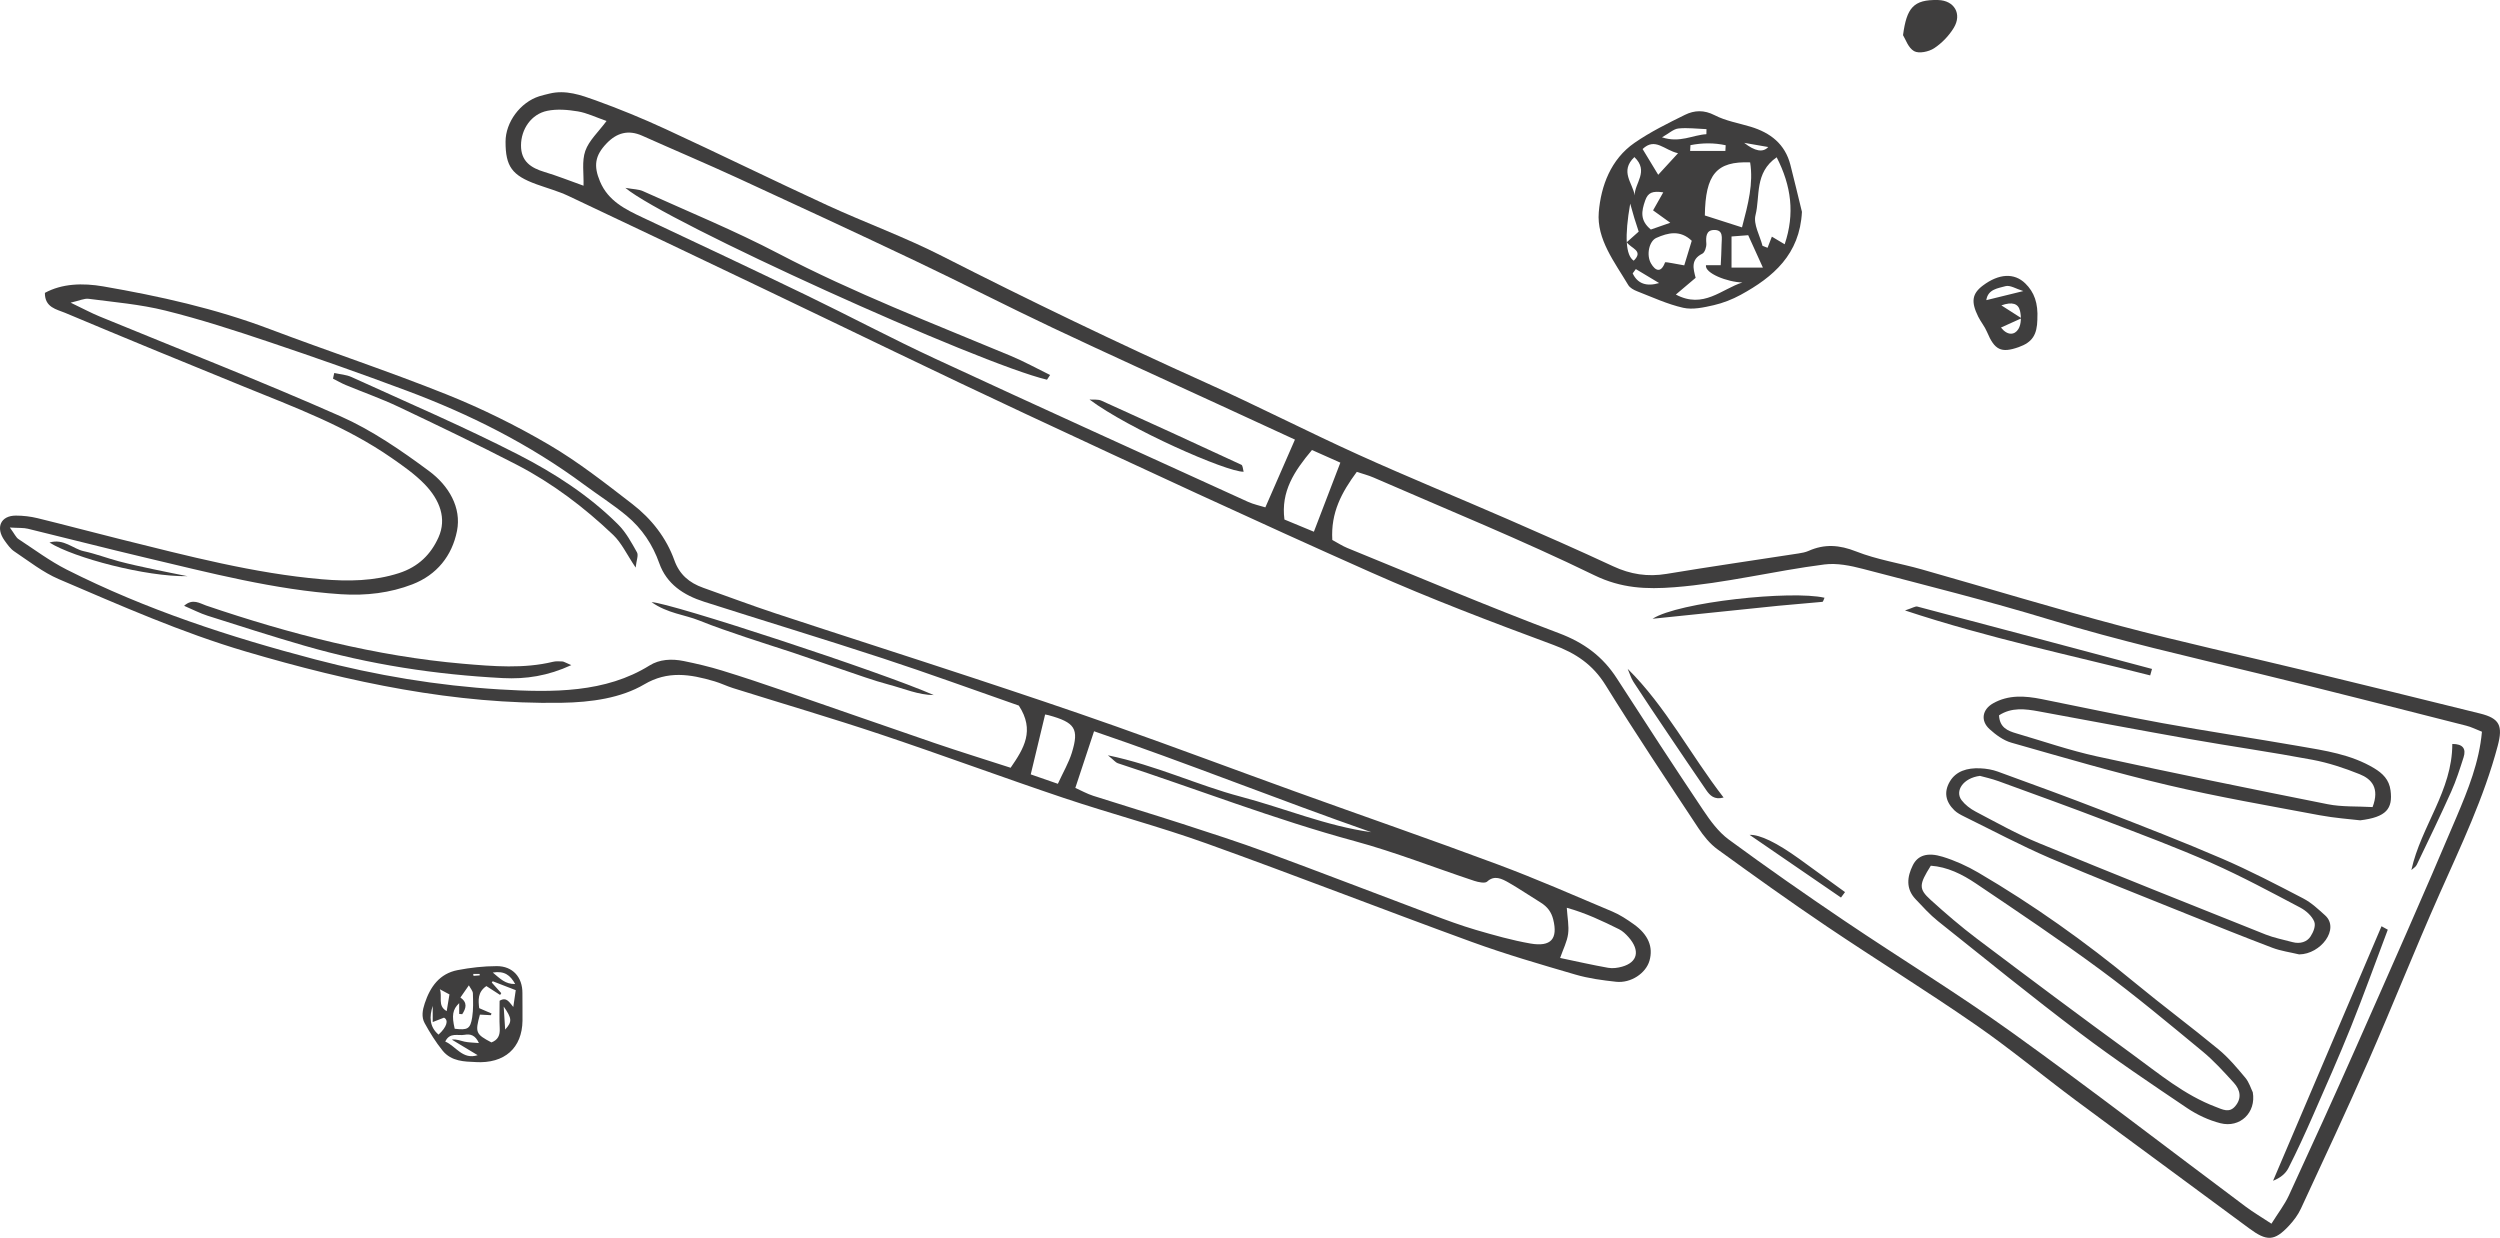
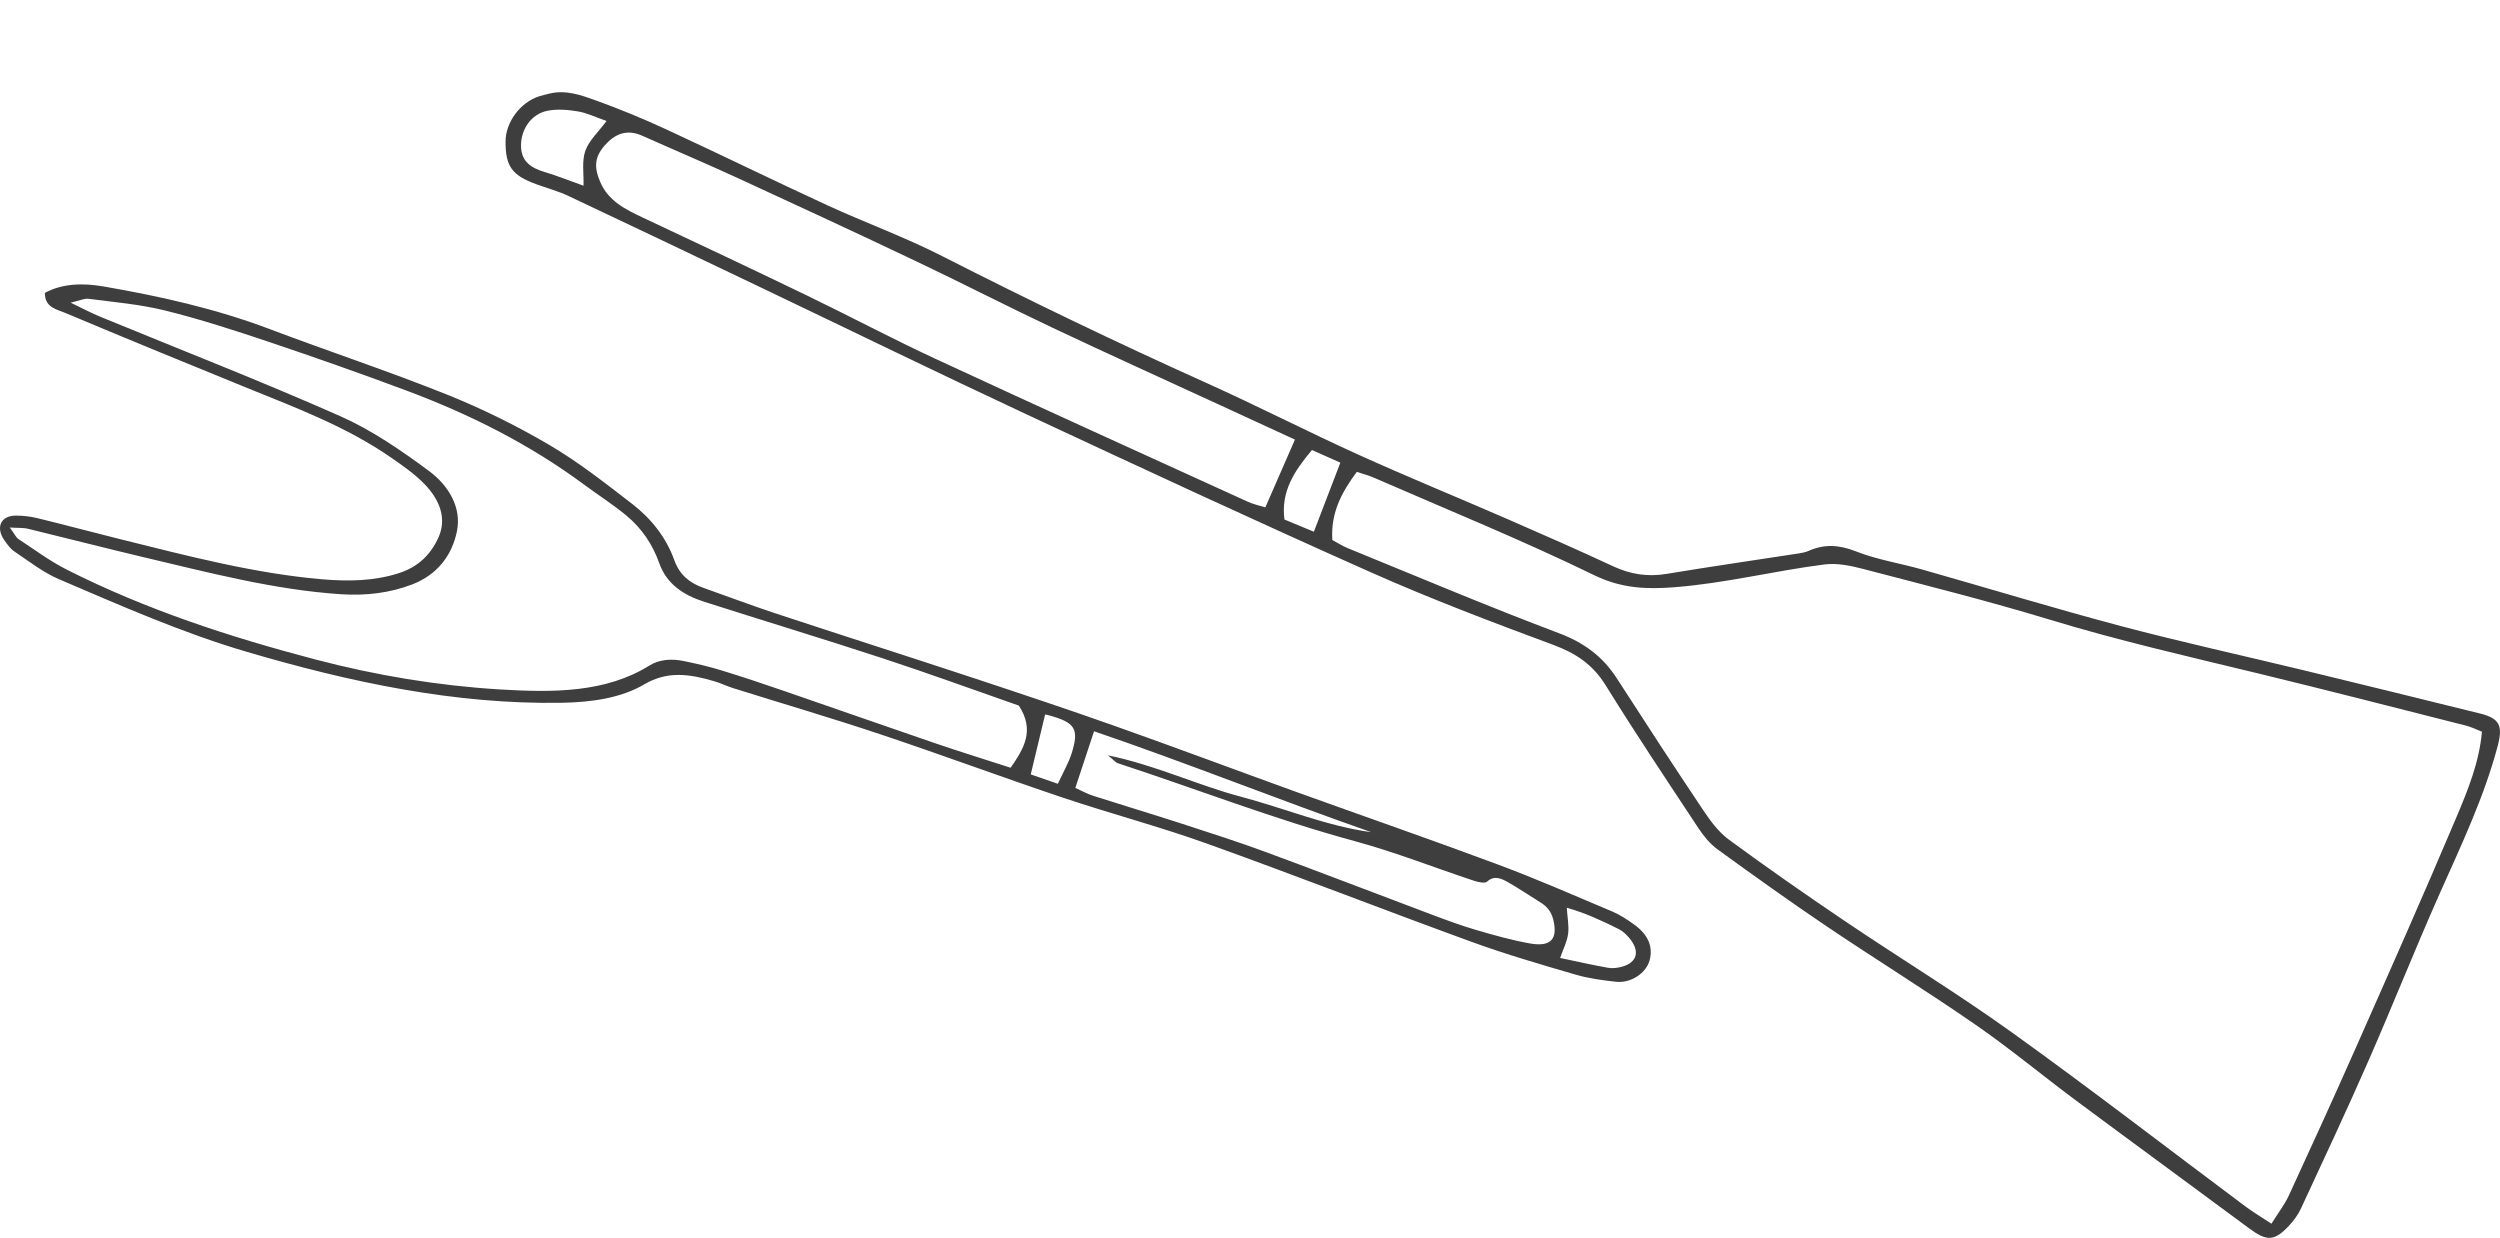
<svg xmlns="http://www.w3.org/2000/svg" id="_レイヤー_2" viewBox="0 0 939.81 465.32">
  <g id="_饑1" fill="#3f3e3e">
    <path d="M16.87 110.1c6.44-3.51 14.17-3.78 21.98-2.43 21.08 3.66 42.03 8.28 62.51 16.03 22.08 8.35 44.46 15.75 66.39 24.52 13.22 5.29 26.24 11.71 38.6 18.95 11.01 6.45 21.2 14.47 31.35 22.3 7.28 5.61 12.82 12.8 15.79 21.1 1.92 5.38 5.56 8.51 10.89 10.4 9.07 3.21 18.09 6.62 27.2 9.63 24.69 8.15 49.44 16.05 74.13 24.2 17.94 5.93 35.87 11.91 53.71 18.23 22.51 7.97 44.89 16.37 67.36 24.49 25.39 9.17 50.89 17.99 76.21 27.43 14.52 5.41 28.8 11.67 43.13 17.72 2.83 1.19 5.52 2.97 8.06 4.78 5.47 3.9 7.37 8.57 5.9 13.7-1.35 4.71-6.97 8.53-12.57 7.92-5.11-.56-10.33-1.25-15.33-2.72-13.03-3.81-26.12-7.6-38.93-12.27-33.24-12.11-66.25-25-99.54-36.95-17.79-6.39-36.03-11.19-53.94-17.2-22.89-7.69-45.6-16.12-68.5-23.78-18.48-6.18-37.14-11.65-55.72-17.48-2.35-.74-4.61-1.86-6.96-2.55-9.32-2.76-17.65-4-26.37 1.14-8.76 5.16-19.86 6.76-31.14 6.94-39.96.66-79.28-7.65-118.7-19.28-24.17-7.13-47.14-17.32-70.28-27.21-5.92-2.53-11.24-6.75-16.7-10.4-1.49-.99-2.63-2.64-3.69-4.12-3.47-4.86-1.45-9.38 4.29-9.36 2.67 0 5.46.32 8.13.97 10.45 2.55 20.87 5.36 31.31 7.95 25.07 6.22 50.11 12.82 75.56 15.01 10.02.86 19.7.69 28.99-2.31 7.38-2.39 12.01-7.1 14.86-13.45 3.15-7.02.54-14.03-5.23-19.99-3.63-3.74-8.08-6.86-12.43-9.88-17.17-11.92-36.46-19.03-55.47-26.77-22.46-9.14-44.9-18.36-67.28-27.77-3.08-1.3-7.63-1.96-7.56-7.5zM3.68 198.28c1.87 2.56 2.35 3.77 3.25 4.36 5.99 3.93 11.81 8.28 18.15 11.49 29.98 15.15 61.45 25.36 93.36 33.75 22.98 6.04 46.17 9.88 69.42 11.29 20.04 1.21 39.76 1.32 56.34-9.01 3.69-2.3 8.24-2.6 12.87-1.65 4.79.98 9.59 2.1 14.3 3.55 7.97 2.44 15.89 5.11 23.79 7.83 18.73 6.44 37.42 13.04 56.16 19.44 9.34 3.19 18.76 6.1 28.6 9.29 5-7.24 9.19-14.05 3.08-23.37-17.14-5.98-34.05-12.16-51.1-17.75-22.36-7.33-44.84-14.13-67.24-21.3-7.69-2.46-14.06-6.64-16.83-14.49-2.43-6.87-6.44-13-12.32-17.87-5.03-4.17-10.61-7.72-15.88-11.62-20.57-15.24-43.12-26.53-66.81-35.38-17.14-6.4-34.39-12.49-51.7-18.3-12.88-4.33-25.85-8.53-38.93-11.78-9.48-2.36-19.21-3.16-28.82-4.42-1.72-.23-3.46.69-6.82 1.44 4.78 2.29 7.77 3.9 10.88 5.18 30.19 12.44 60.62 24.27 90.51 37.5 11.79 5.22 22.9 12.86 33.37 20.63 7.42 5.5 12.23 13.74 10.49 22.5-1.86 9.34-7.55 16.52-16.8 20.09-8.27 3.19-17.28 4.34-26.84 3.71-24.87-1.64-49.32-8.05-73.83-13.84-14.63-3.46-29.22-7.23-43.84-10.78-1.65-.4-3.38-.25-6.8-.46zm400.56 97.91c2.23 1 4.42 2.23 6.72 2.97 11.19 3.59 22.44 6.95 33.62 10.58 10.6 3.44 21.22 6.85 31.7 10.72 20.66 7.62 41.22 15.58 61.84 23.32 5.52 2.08 11.08 4.14 16.7 5.79 6.79 1.98 13.64 3.93 20.51 5.12 7.81 1.35 10.36-1.82 8.56-9.05-.69-2.78-2.19-4.8-4.76-6.38-3.99-2.44-7.85-5.1-11.9-7.42-2.68-1.53-5.45-2.97-8.2-.41-.77.72-3.26.22-4.82-.3-14.98-4.96-29.8-10.83-44.93-14.93-30.12-8.17-59.39-19.58-89.1-29.3-.76-.25-1.37-1.07-3.7-2.97 18.28 3.81 33.76 11.28 49.9 15.54 16.39 4.33 32.34 11.08 49.14 13.37-34.93-12.2-69.37-26.05-104.24-37.94-2.51 7.61-4.72 14.28-7.04 21.3zm182.25 63.93c6.21 1.3 12.13 2.65 18.06 3.7 1.72.31 3.6.03 5.22-.42 5.91-1.66 6.86-6.09 2.44-11.1-1-1.13-2.2-2.29-3.53-2.96-6.26-3.11-12.57-6.11-19.69-8.09.24 3.73.89 6.9.5 9.82-.39 2.93-1.81 5.62-3 9.04zm-188.81-65.48c1.98-4.33 4.06-7.83 5.25-11.66 2.79-9.05 1.21-11.39-8.74-14.12-.87-.24-1.76-.32-1.31-.24-1.95 8.13-3.64 15.17-5.4 22.49 2.97 1.03 5.83 2.02 10.2 3.54zM206.54 35.19c6.12-1.51 11.84.54 17.34 2.52 8.94 3.23 17.76 6.85 26.39 10.84 20.26 9.36 40.3 19.2 60.57 28.54 14.33 6.6 29.24 12 43.27 19.15 32.81 16.71 65.95 32.67 99.52 47.77 19.18 8.63 37.9 18.25 57.06 26.93 18.56 8.41 37.44 16.11 56.13 24.25 13.25 5.77 26.48 11.58 39.58 17.68 6.51 3.04 12.98 4.05 20.09 2.87 16.51-2.74 33.07-5.13 49.6-7.68 1.29-.2 2.63-.44 3.81-.97 6.01-2.67 11.57-2.27 17.85.21 7.89 3.11 16.47 4.42 24.69 6.75 24.97 7.08 49.8 14.66 74.88 21.31 22.86 6.06 45.98 11.11 68.97 16.68 22.03 5.34 44.04 10.74 66.03 16.19 7.37 1.83 8.64 4.57 6.63 12.17-5.16 19.47-13.82 37.52-21.95 55.83-9.19 20.7-17.54 41.78-26.63 62.53-8.18 18.66-16.83 37.11-25.4 55.59-1.08 2.34-2.72 4.53-4.49 6.43-5.5 5.9-8.36 5.88-14.95 1-21.66-16.07-43.44-31.96-65.08-48.05-12.67-9.42-24.82-19.54-37.79-28.51-18.37-12.71-37.39-24.47-55.92-36.96-13.89-9.37-27.53-19.13-41.09-28.98-2.84-2.06-5.22-5.01-7.18-7.97-11.77-17.82-23.64-35.59-34.89-53.74-4.81-7.76-11.19-12.01-19.63-15.14-23.09-8.56-46.17-17.31-68.66-27.31-43.51-19.35-86.71-39.43-129.86-59.58-33.05-15.43-65.83-31.44-98.74-47.16-24.31-11.61-48.62-23.23-73-34.72-3.84-1.81-8.01-2.93-12.02-4.39-9.18-3.33-11.63-6.69-11.62-16 0-7.33 5.52-14.79 12.66-17.08 1.25-.4 2.54-.67 3.82-1zm294.31 167.8c2.13 1.15 3.79 2.25 5.59 2.99 26.48 10.79 52.81 21.97 79.57 32.04 9.45 3.56 16.49 8.74 21.82 17.03 10.67 16.56 21.44 33.07 32.4 49.44 2.71 4.05 5.77 8.25 9.62 11.09 14.3 10.51 28.86 20.67 43.57 30.6 20.96 14.15 42.6 27.34 63.13 42.09 29.61 21.26 58.48 43.55 87.69 65.36 2.82 2.1 5.87 3.9 9.65 6.39 2.53-4.05 4.94-7.14 6.54-10.6 8.53-18.49 16.99-37.02 25.23-55.65 12.76-28.85 25.57-57.69 37.85-86.75 4.28-10.12 8.49-20.49 9.51-31.95-2.24-.88-4-1.79-5.88-2.26-26.09-6.61-52.16-13.33-78.32-19.67-26.15-6.34-52.37-12.31-78.15-20.16-23.24-7.07-46.84-12.97-70.35-19.12-4.67-1.22-9.77-2.26-14.46-1.67-18.87 2.41-37.38 7.1-56.44 8.57-10.51.81-19.91.44-30.1-4.52-27.16-13.23-55.22-24.62-82.94-36.71-2.02-.88-4.18-1.42-6.33-2.14-5.69 7.69-9.82 15.32-9.2 25.61zm-14.05-37.73c-9.41-4.34-18.92-8.72-28.43-13.1-20.88-9.62-41.83-19.09-62.62-28.92-17.22-8.14-34.16-16.86-51.36-25.03-22.24-10.57-44.58-20.94-66.95-31.23-11.93-5.49-24.03-10.6-36.02-15.96-5.22-2.33-9.57-1.1-13.37 2.87-4.43 4.62-4.96 8.47-2.48 14.36 3.09 7.33 9.52 10.46 16.13 13.57 20.5 9.64 41 19.29 61.4 29.14 16.27 7.86 32.24 16.36 48.62 23.96 39.03 18.1 78.22 35.86 117.37 53.7 2.21 1.01 4.66 1.5 6.59 2.11 3.73-8.55 7.11-16.3 11.12-25.47zM219.36 69.81c.14-4.55-.69-9.2.67-13.08 1.38-3.93 4.91-7.1 7.99-11.25-4.12-1.43-7.37-3.04-10.8-3.61-3.76-.62-7.82-.97-11.5-.21-6.04 1.24-9.83 6.92-9.86 12.98-.02 6.02 3.71 8.48 8.86 10.02 4.66 1.39 9.2 3.21 14.64 5.15zm274.56 130.08c3.61-9.42 6.68-17.43 9.95-25.97-3.79-1.69-7.21-3.21-10.67-4.75-6.71 7.98-11.72 15.6-10.35 26.13 3.84 1.59 7.35 3.04 11.07 4.59z" />
-     <path d="M214.75 250.04c-8.78 4.05-16.99 5.32-25.76 4.87-25.04-1.3-49.98-5.05-74.71-12.22-12.14-3.52-24.2-7.39-36.27-11.23-2.8-.89-5.48-2.3-8.8-3.72 3.23-2.91 5.95-.89 8.28-.1 31.76 10.78 63.82 19.05 96.58 21.88 11.47.99 22.9 1.91 33.8-.73 1.1-.27 2.35-.19 3.55-.13.53.03 1.09.43 3.33 1.37zm-89.09-109.82c2.19.49 4.52.62 6.53 1.54 20.96 9.57 42.17 18.64 62.69 29.16 13.55 6.94 26.6 15.37 37.5 26.26 2.97 2.96 5.03 6.82 7.07 10.45.64 1.14-.19 2.88-.49 5.74-3.41-5.07-5.3-9.29-8.47-12.3-10.85-10.33-22.83-19.42-36.21-26.35-14.68-7.59-29.59-14.74-44.51-21.82-6.46-3.06-13.21-5.42-19.8-8.16-1.64-.68-3.2-1.6-4.79-2.4.16-.71.32-1.41.47-2.12zm119.27 86.14c6.87.15 86.7 26.36 106.11 34.94-5.75-.02-11.29-2.46-16.88-3.93-5.94-1.57-11.79-3.75-17.66-5.72-6.16-2.07-12.29-4.26-18.45-6.32-5.87-1.96-11.78-3.76-17.65-5.76-5.86-2-11.75-3.96-17.5-6.29-5.59-2.26-11.85-2.64-17.97-6.92zm-174.5-9.76c-15.57.25-42.48-6.83-51.84-12.64 5.3-1.62 8.91 2.39 12.87 3.24 4.45.96 8.82 2.64 13.26 3.82 4.15 1.1 8.33 1.99 12.51 2.89 4.4.95 8.81 1.8 13.21 2.69zm793.9 142.19c-3.37-.81-6.94-1.3-10.07-2.49-10.78-4.09-21.44-8.37-32.09-12.67-17.25-6.96-34.63-13.76-51.62-21.09-11.02-4.76-21.46-10.32-32.12-15.56-1.36-.67-2.76-1.41-3.75-2.38-3.3-3.22-4.01-6.87-1.68-10.82 2.29-3.88 6.49-5.18 11.45-4.95 2.24.1 4.57.5 6.57 1.23 13.22 4.82 26.45 9.64 39.51 14.71 15.08 5.85 30.19 11.71 44.91 18.06 10.47 4.52 20.45 9.73 30.4 14.91 3.15 1.64 5.67 4.08 8.2 6.34 5.65 5.07-1.61 14.62-9.71 14.7zM744.3 291.67c-6.32.8-9.52 5.7-6.88 9.16 1.28 1.68 3.22 3.2 5.3 4.29 7.78 4.07 15.42 8.39 23.69 11.8 28.3 11.67 56.82 23.02 85.32 34.4 3.14 1.25 6.69 1.92 10.05 2.84 2.93.8 5.48-.11 6.77-2.07 1.12-1.69 2.08-4.06 1.42-5.66-.83-2.02-2.96-4.03-5.24-5.24-10.97-5.78-21.88-11.68-33.38-16.78-12.91-5.72-26.35-10.73-39.7-15.84-13.35-5.11-26.86-9.99-40.34-14.9-2.59-.94-5.39-1.55-7-2zm102.57 118.9c1.35 7.73-4.82 13.56-12.19 11.67-4.36-1.12-8.71-3.15-12.46-5.67-13.61-9.18-27.26-18.34-40.35-28.24-18.06-13.66-35.66-27.93-53.35-42.06-3.05-2.44-5.7-5.4-8.41-8.25-3.72-3.92-3.19-8.41-1.04-12.74 1.86-3.75 5.5-4.97 11.21-3.21 4.65 1.43 9.21 3.5 13.41 5.96 20.7 12.13 40.2 25.99 58.71 41.28 10.37 8.56 21.19 16.59 31.56 25.15 3.76 3.1 6.96 6.93 10.1 10.68 1.43 1.71 2.11 4.04 2.8 5.44zm-121.03-85.13c-4.47 7.11-4.64 8.7-.04 12.87 5.58 5.06 11.31 9.99 17.32 14.53 19.36 14.6 38.78 29.14 58.38 43.41 10.04 7.31 19.64 15.41 31.51 19.88 2.46.93 4.97 2.36 7.2-.21 2.61-3 1.99-6.2-.44-8.86-3.75-4.11-7.51-8.29-11.78-11.81-12.64-10.43-25.23-20.96-38.4-30.68-15.28-11.27-31.07-21.84-46.82-32.46-5.11-3.44-10.71-6.24-16.94-6.67zm161.42-17.06c-3.63-.44-9.53-.84-15.3-1.92-19.04-3.58-38.15-6.87-56.99-11.31-19.78-4.66-39.3-10.4-58.85-15.96-2.98-.85-5.83-2.94-8.18-5.07-3.49-3.16-2.8-7.39 1.31-9.72 5.79-3.28 12-2.84 18.22-1.6 15.13 3.02 30.22 6.29 45.4 9.04 17.11 3.11 34.32 5.67 51.46 8.65 9.69 1.68 19.49 3.09 28.16 8.3 3.22 1.94 5.64 4.28 6.17 8.34.9 6.9-1.58 10.05-11.39 11.25zm4.65-4.98c2.71-7.14-.34-10.54-4.86-12.36-5.75-2.32-11.76-4.3-17.84-5.44-15.16-2.85-30.44-5.02-45.64-7.7-19.07-3.37-38.11-6.97-57.16-10.48-5.14-.95-10.22-1.57-14.93 1.49.23 4.61 3.28 5.84 6.5 6.78 10.08 2.95 20.05 6.41 30.28 8.65 28.85 6.3 57.79 12.21 86.76 17.98 5.36 1.07 10.99.74 16.89 1.08zm5.72 46.09c-4.61 12.21-9.02 24.5-13.88 36.61-4.52 11.25-9.45 22.34-14.32 33.44-2.9 6.61-5.91 13.18-9.18 19.61-1.07 2.1-3.12 3.7-5.75 4.73 13.59-31.89 27.18-63.79 40.77-95.68.79.43 1.58.87 2.36 1.3zm-89.32-95.59c-30.16-7.69-60.69-14-92.18-24.42 2.94-.96 3.91-1.65 4.64-1.46 29.42 7.77 58.82 15.61 88.22 23.45-.23.81-.45 1.62-.68 2.43zm-187.08-21.29c9.82-6.31 52.18-10.77 64.65-7.9-.27.53-.49 1.51-.81 1.54-5.52.56-11.07.92-16.59 1.48-15.75 1.59-31.5 3.25-47.25 4.88zm-9.33 18.83c14.35 14.2 23.42 32.05 36.04 48.37-3.49.96-5.15-.78-6.55-2.82-4.8-6.99-9.55-14.02-14.28-21.05-4.38-6.5-8.76-12.99-13.03-19.56-.97-1.49-1.47-3.28-2.18-4.93zm294.59 75.63c3.62-16.43 15.42-29.83 15.39-47.4 4.03-.02 5.25 1.84 4.24 5.02-1.39 4.36-2.79 8.75-4.66 12.92-4.15 9.25-8.58 18.38-12.97 27.53-.37.78-1.31 1.29-1.99 1.92zm-214.42 10.34l-34.36-23.57q5.86-.18 18.71 9.05c5.74 4.13 11.45 8.31 17.17 12.47-.51.68-1.01 1.37-1.52 2.05zM393.58 142.74c-25.5-6.03-143.07-59.17-158.5-72.12 3.13.55 5.03.52 6.59 1.22 17.06 7.71 34.43 14.82 51 23.49 28.27 14.79 57.96 26.2 87.32 38.46 5.04 2.11 9.85 4.77 14.77 7.18l-1.17 1.77zm15.98 7.45c1.5.12 3.18-.16 4.48.43 17.58 7.94 35.12 15.97 52.62 24.1.55.26.57 1.68.85 2.62-6.38.12-43.29-16.15-57.95-27.15zm267.83-70.52c-.82 15.95-10.76 24.47-23.03 31.17-3.16 1.72-6.64 3.09-10.14 3.89-3.73.85-7.87 1.78-11.45.98-5.94-1.34-11.6-3.98-17.33-6.21-1.26-.49-2.72-1.28-3.36-2.37-5.1-8.59-11.92-17.2-11.06-27.38.83-9.86 4.52-19.88 13.42-26.04 5.92-4.1 12.49-7.34 18.98-10.54 3.53-1.74 7.17-1.92 11.19.16 4.14 2.14 8.98 2.95 13.52 4.32 7.42 2.25 12.93 6.5 14.93 14.35 1.5 5.88 2.9 11.78 4.34 17.67zm-9.49-20.55c-8.45 5.84-6.15 14.62-7.97 21.78-.86 3.4 1.65 7.65 2.64 11.51.63.25 1.27.49 1.9.74.57-1.47 1.14-2.93 1.62-4.19 2 1.19 3.1 1.85 4.81 2.87 3.86-11.44 2.52-21.94-3.01-32.71zm-13.04 26.36c2.36-8.93 4.31-16.51 3.06-24.44-12.7-.49-16.81 4.53-17.03 19.96 4.33 1.39 8.72 2.8 13.98 4.48zm.18 20.71c-5.67-.12-14.27-3.5-13.73-6.49h5.55c.12-2.77.3-5.26.32-7.76.02-2.38.89-5.67-3.01-5.48-2.81.14-2.92 2.58-2.72 5.05.1 1.28-.56 3.39-1.5 3.85-4.44 2.2-3.42 5.6-2.52 9.08l-7.44 6.29c10.39 5.53 17.22-2.11 25.05-4.55zm-19.07-15.68c-4.33-4.13-8.88-3.06-13.33-1.07-2.68 1.2-3.85 6.41-1.98 9.61 1.63 2.79 3.74 3.71 5.26-.39.08-.22 1.75.12 2.66.27 1.49.24 2.97.54 4.57.83 1.05-3.44 1.93-6.33 2.82-9.25zm26.74 10.08c-2.3-5.08-3.89-8.57-5.52-12.17-2.32.18-4.17.32-6.27.48v11.7h11.79zm-37.46-28.28c-4.03-.59-5.73.04-6.8 3.1-1.38 3.97-2.04 7.42 2.14 10.88 1.94-.68 4.13-1.44 7.31-2.55-2.81-2.02-4.63-3.33-6.47-4.66 1.3-2.3 2.35-4.16 3.83-6.77zm-13.71 18.75c1.53-1.37 3.06-2.72 4.48-3.99-.63-1.96-1.16-3.52-1.64-5.1-.39-1.28-.74-2.58-1.55-5.43q-3.22 18.49 1.33 21.46c3.87-3.82-1.07-4.58-2.62-6.95zm19.27-33.46c-5.18-1.13-8.56-6.09-13.32-1.58 1.98 3.27 3.77 6.22 5.87 9.69 2.34-2.55 4.52-4.92 7.45-8.11zm10.66-7.16c.01-.63.03-1.26.04-1.89-3.52-.13-7.09-.61-10.56-.25-1.84.19-3.53 1.84-6.17 3.32 6.73 2.23 11.53-.89 16.69-1.17zm-27.07 8.61c-5.61 5.35-.59 9.79.12 14.4-.11-4.57 5.51-9.04-.12-14.4zm21.08-4.48l-.12 2.16h13.25c.04-.71.07-1.42.11-2.13-4.35-.94-8.77-.92-13.25-.03zm-20.53 46.58c-.4.54-.79 1.08-1.19 1.62 1.84 3.89 5.18 5.04 9.94 3.64-2.92-1.75-5.84-3.51-8.76-5.26zm49.77-45.88c-2.85-.49-5.29-.92-9.04-1.57q6.1 4.79 9.04 1.57zm101.18 64.76c-.12 5.78-1.83 8.63-7.05 10.47-6.59 2.33-9.04 1.08-11.89-5.72-.84-2.02-2.32-3.76-3.3-5.73-2.8-5.66-2.3-8.67 1.77-11.72 5.99-4.49 11.77-4.85 15.94-.77 3.35 3.28 4.85 7.37 4.52 13.46zm-13.69 3.11c2.47 3.12 5.15 2.85 6.56.54 1.09-1.78 1.11-4.69.59-6.86-.63-2.66-2.88-3.49-7-2.02 2.87 1.83 4.69 3 7.57 4.84-3.26 1.48-5.38 2.44-7.72 3.5zm-5.52-10.3c4.43-1.09 8.61-2.11 13.92-3.42-2.62-.79-4.97-2.34-6.71-1.84-2.72.79-6.6 1.1-7.2 5.25zm-31.3-99.61C716.77 3 719.24-.22 728.56.01c6.14.15 9.08 5.24 5.91 10.46-1.82 2.99-4.48 5.76-7.39 7.67-2 1.31-5.71 2.1-7.52 1.09-2.23-1.24-3.27-4.6-4.16-6zM178.73 399.25c-4-.18-9.02-.16-12.36-4.31-2.57-3.19-4.77-6.73-6.74-10.33-1.25-2.28-.82-4.86.04-7.43 2.08-6.27 5.58-11.18 12.36-12.49 4.82-.93 9.79-1.49 14.7-1.5 6.03-.02 9.7 4.19 9.66 10.12-.02 3.47.08 6.94.03 10.41-.15 10.2-6.67 16.2-17.69 15.54zm15.16-27.02c-2.93-1.14-5.8-2.25-8.67-3.36-.12.16-.23.32-.35.49 1.19 1.33 2.37 2.66 3.56 3.99-.14.22-.29.45-.43.67-1.74-1.12-3.47-2.24-5.16-3.33-3.34 2.27-3.04 5.36-2.7 8.3 1.73.75 3.18 1.38 4.63 2-.08.21-.15.43-.23.64-1.39-.07-2.78-.14-4.13-.21-1.85 6.7-1.57 7.36 4.33 10.45 2.44-.92 3.26-2.67 3.12-5.24-.18-3.49-.05-6.99-.05-10.42 2.69-1.62 3.71.7 5.15 2.33.33-2.28.62-4.24.92-6.31zm-20.12 9.03c-.38-.03-.76-.07-1.15-.1v-4.06c-2.51 2.39-2.84 4.67-1.69 9.63 4.84.59 5.89.08 6.58-4.32.46-2.94.35-6 .26-9-.03-.88-.84-1.74-1.51-3-1.23 1.78-2.11 3.04-3.18 4.58 2.8 1.95 2.09 4.11.68 6.26zm-6.4 10.28c4.07 1.76 6.53 6.95 12.2 5.13-3.46-2.08-6.59-3.96-9.72-5.85 1.87-.25 3.29.45 4.8.77 1.61.34 3.29.33 5.38.52-1.33-2.96-3.19-3.52-5.41-3.1-2.41.45-5.5-1.07-7.24 2.52zm-4.69-13.44c-1.32 4.1-1.28 7.91 2.18 10.83 3.13-2.86 3.87-5.43 2.05-6.37-1.3.51-2.51.98-4.24 1.65v-6.11zm6.28-4.28c-1.33-.71-2.48-1.32-3.63-1.94 1.1 2.74-1.01 6.24 2.59 8.22.34-2.08.65-3.9 1.04-6.28zm24.71-3.91c-1.87-3.34-4.04-5.01-8.43-4.31 2.77 2.28 4.7 4.41 8.43 4.31zm-3.77 17.13c2.7-2.95 2.57-4.2-.55-8.65.19 2.97.34 5.41.55 8.65zm-12.01-20.91l.12.72 2.32-.18-.02-.55h-2.41z" />
  </g>
</svg>